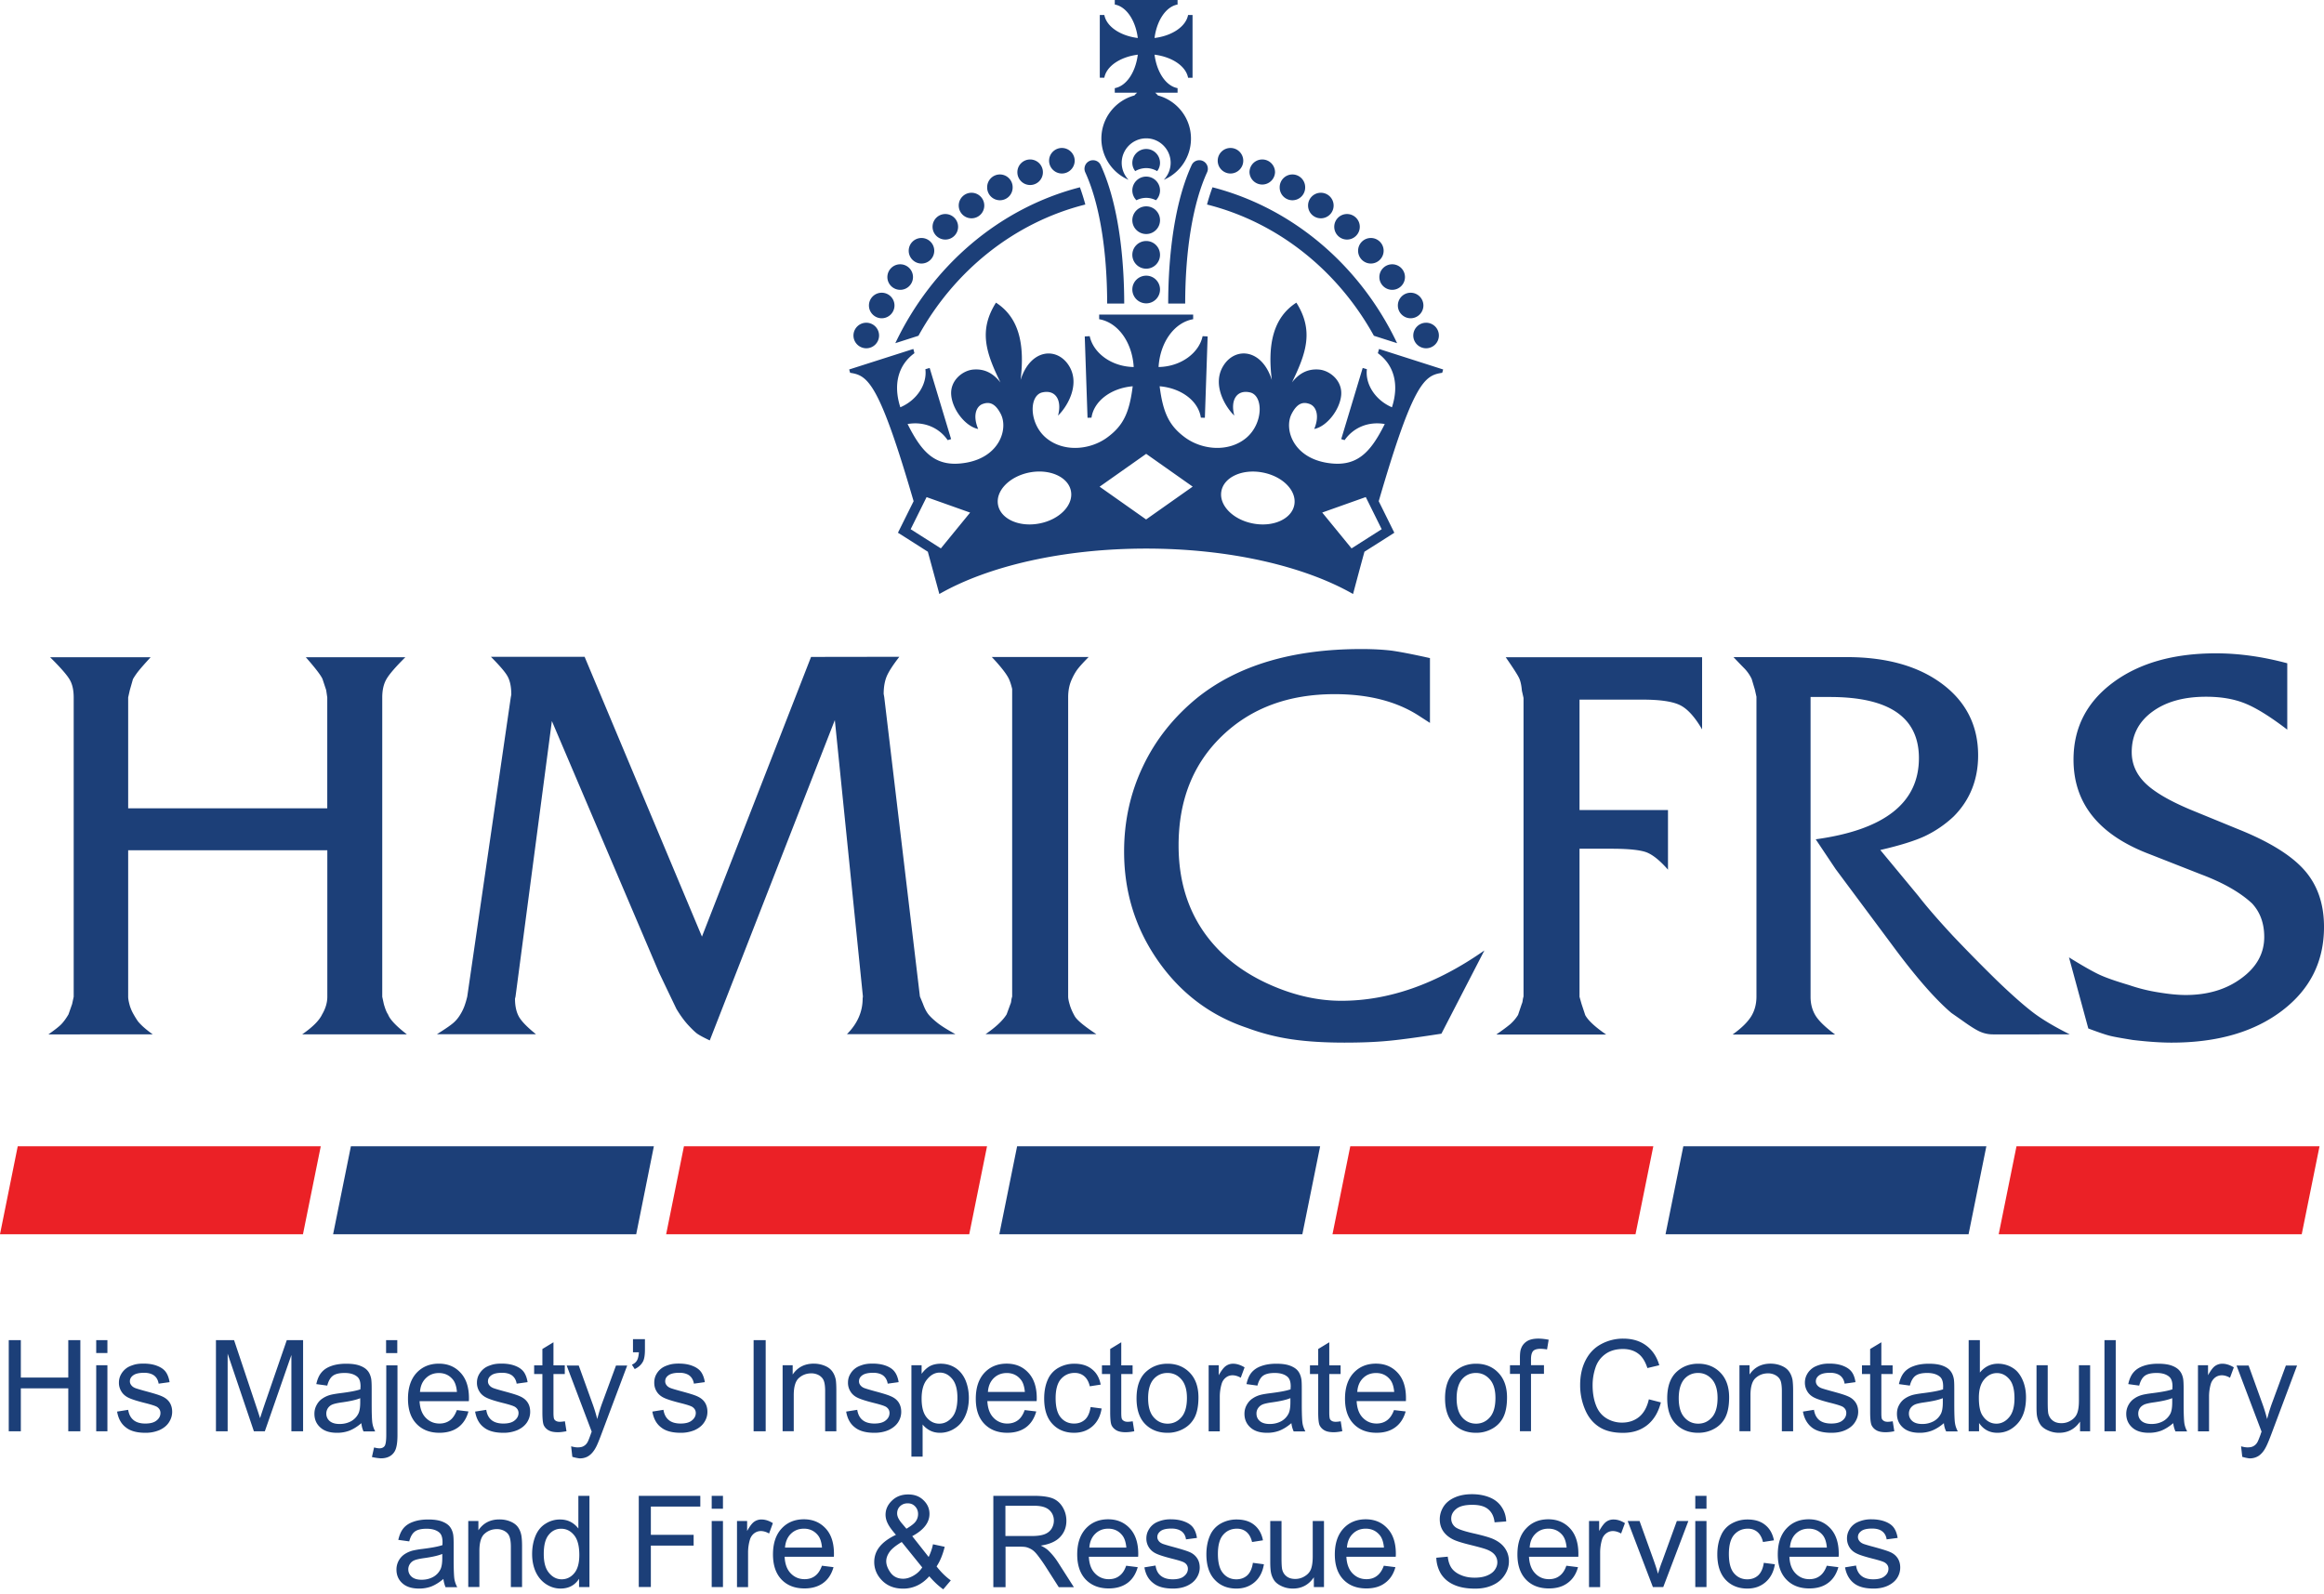
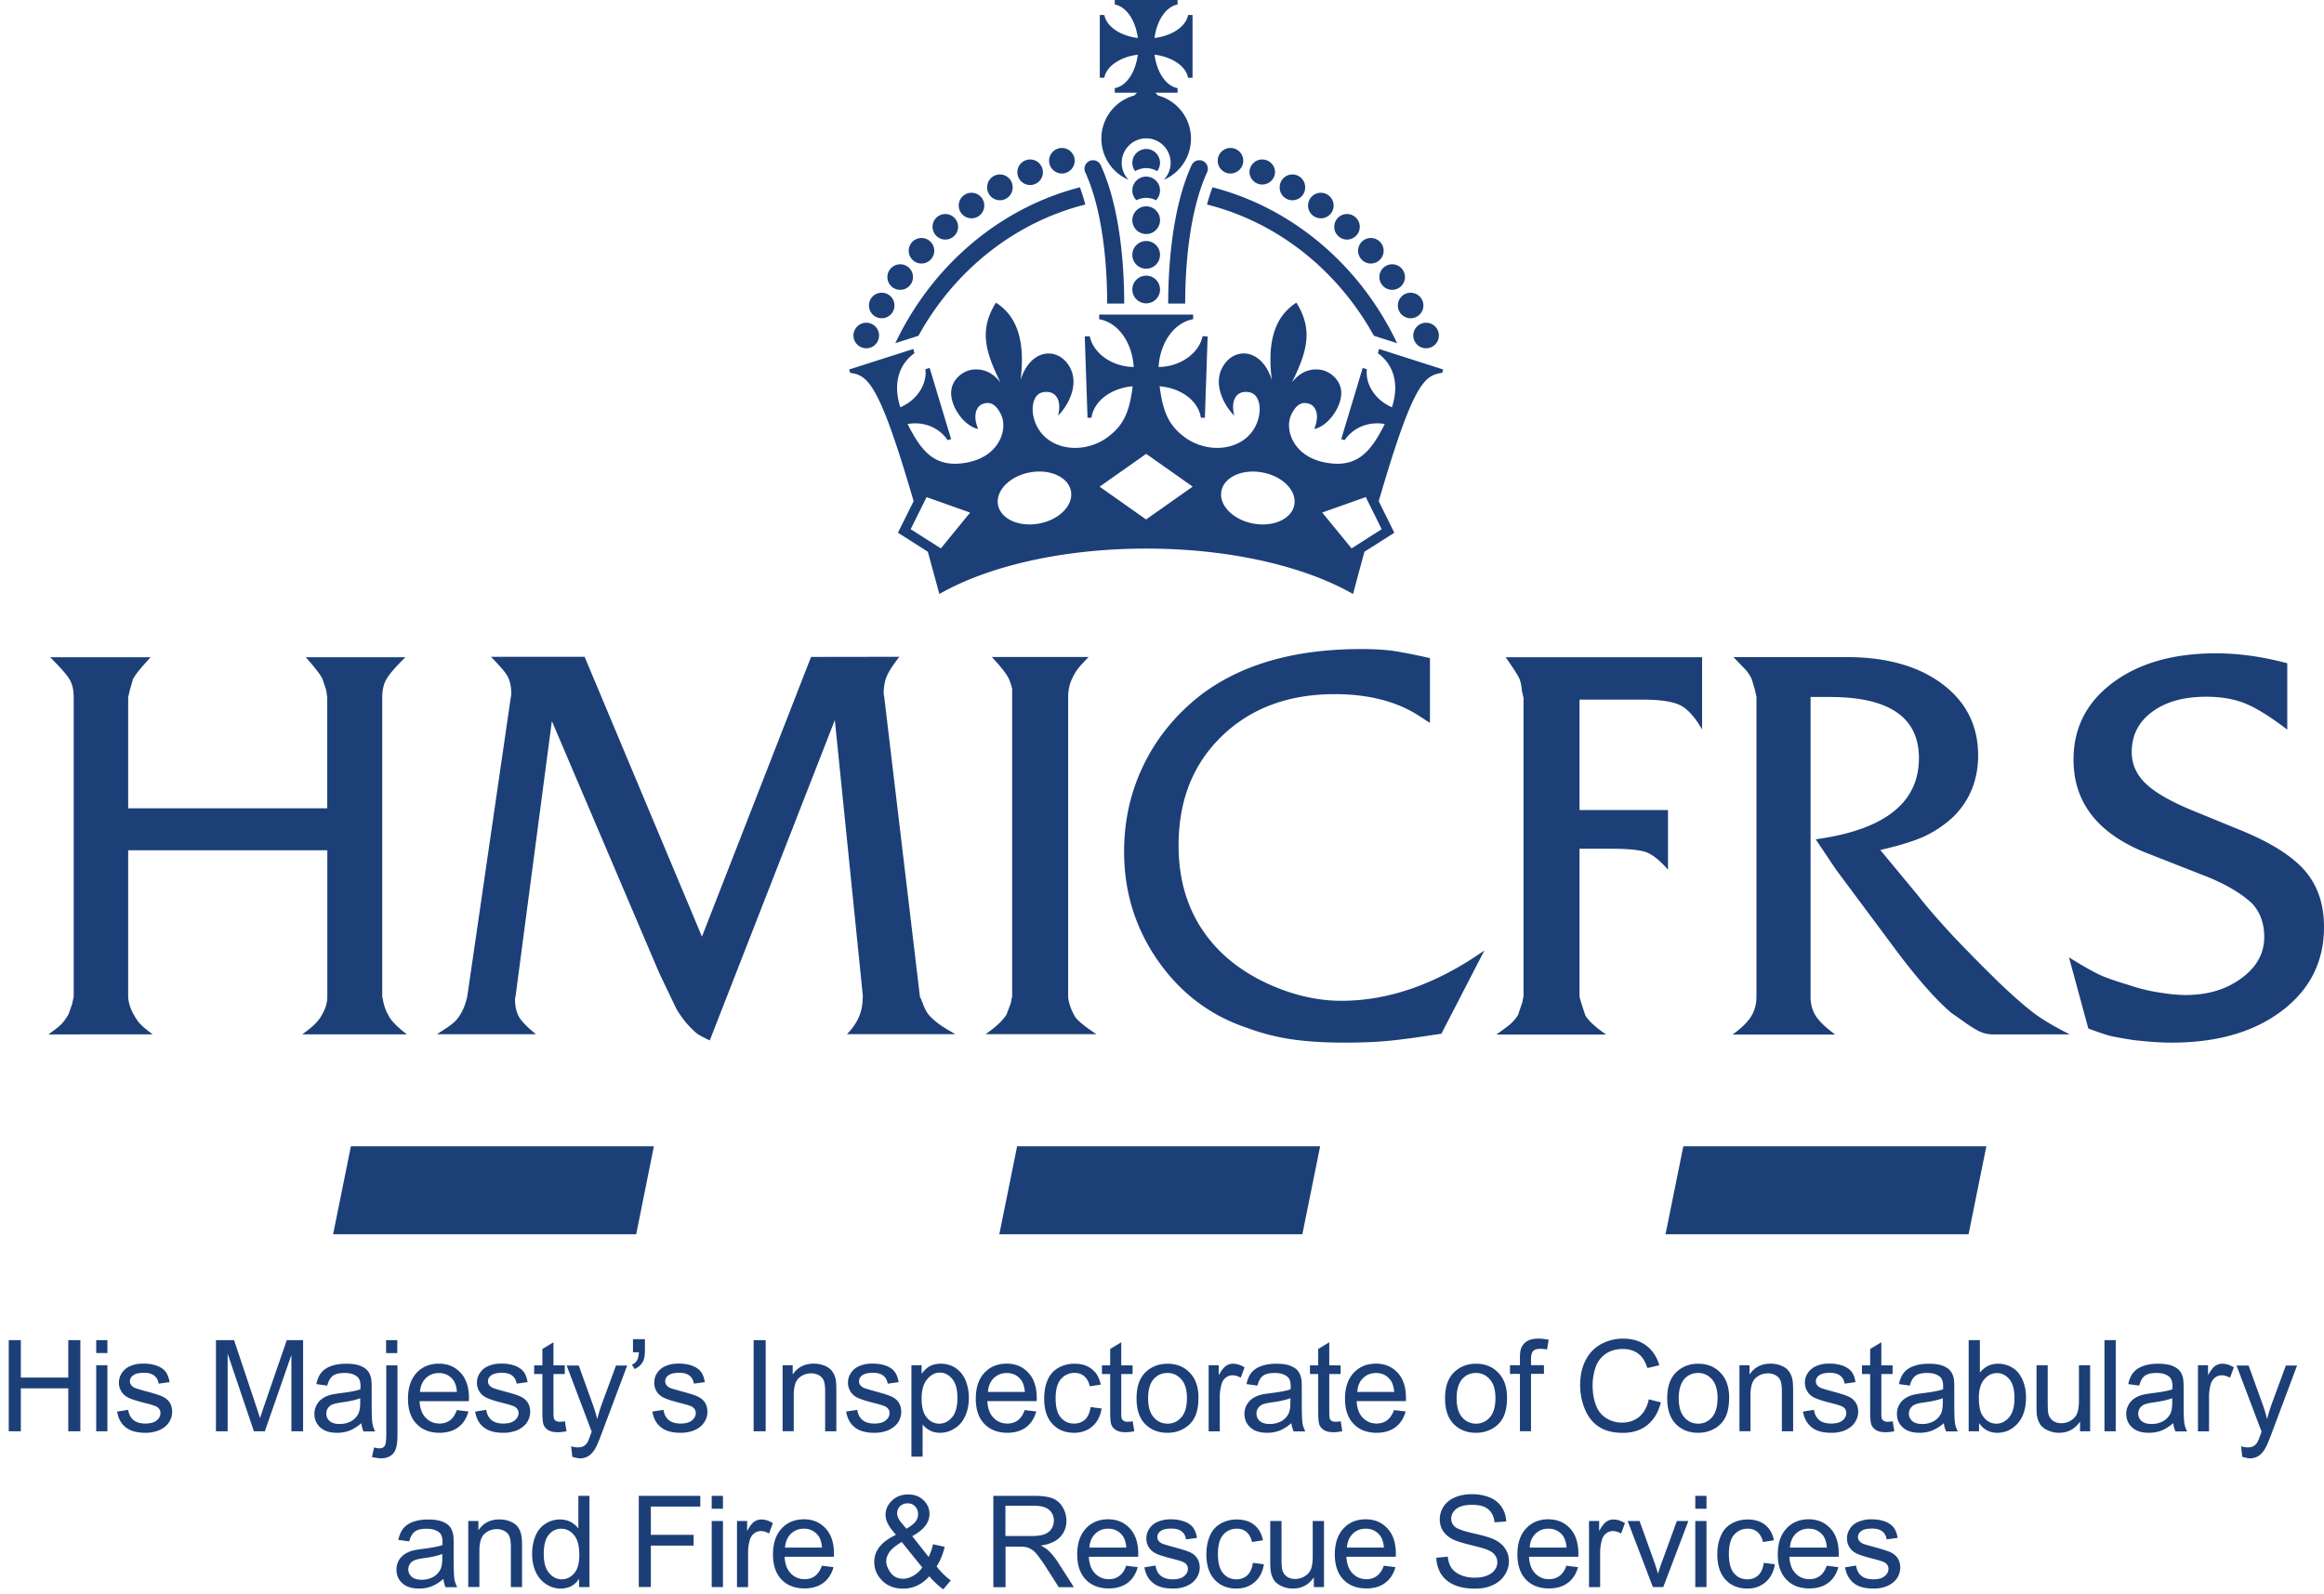
<svg xmlns="http://www.w3.org/2000/svg" width="360" height="247">
-   <path fill="#eb2126" d="M356.55 191.223h-46.941l2.758-13.635h46.941zm-103.2 0h-46.94l2.757-13.635h46.941zm-103.21 0h-46.95l2.758-13.635h46.95zm-103.209 0H0l2.749-13.635h46.94zm0 0" />
  <path fill="#1c3f78" d="M184.04 12.047h.692V2.32h-.692c-.331 1.783-2.456 3.226-5.195 3.567.35-2.739 1.784-4.864 3.567-5.185V0h-9.727v.702c1.793.321 3.216 2.446 3.567 5.185-2.739-.341-4.854-1.784-5.185-3.567h-.702v9.717h.702c.331-1.783 2.446-3.216 5.185-3.567-.35 2.739-1.774 4.864-3.567 5.185v.702h3.48a2.234 2.234 0 0 0-.43.429c-2.953.8-5.126 3.49-5.126 6.686a6.945 6.945 0 0 0 4.21 6.385 3.81 3.81 0 0 1-1.062-2.622 3.806 3.806 0 0 1 3.801-3.802c2.077 0 3.782 1.706 3.782 3.802a3.81 3.81 0 0 1-1.062 2.622 6.93 6.93 0 0 0 4.21-6.385c0-3.197-2.173-5.887-5.126-6.686a2.236 2.236 0 0 0-.43-.429h3.48v-.702c-1.783-.321-3.216-2.446-3.567-5.185 2.739.35 4.864 1.784 5.195 3.577m-6.482 13.997c.614 0 1.19.185 1.696.467.273-.36.439-.799.439-1.276 0-1.19-.955-2.154-2.135-2.154a2.154 2.154 0 0 0-2.154 2.154c0 .477.166.916.449 1.276a3.434 3.434 0 0 1 1.705-.467m0 4.61c.536 0 1.043.136 1.511.37.38-.39.624-.926.624-1.52 0-1.18-.955-2.145-2.144-2.145a2.15 2.15 0 0 0-2.145 2.145c0 .585.244 1.13.634 1.52.458-.234.965-.37 1.52-.37m0 1.316a2.153 2.153 0 0 0-2.154 2.144c0 1.19.965 2.144 2.154 2.144 1.18 0 2.135-.955 2.135-2.144 0-1.18-.955-2.144-2.135-2.144m2.135 7.515a2.142 2.142 0 0 1-2.135 2.144 2.153 2.153 0 0 1-2.154-2.144c0-1.19.965-2.145 2.154-2.145 1.18 0 2.135.955 2.135 2.145m0 5.37c0 1.18-.955 2.144-2.135 2.144a2.153 2.153 0 0 1-2.154-2.144c0-1.19.965-2.144 2.154-2.144 1.18 0 2.135.955 2.135 2.144m-8.187 2.174h2.641c0-5.069-.478-14.543-3.636-21.434a1.294 1.294 0 0 0-1.189-.77c-.195 0-.38.03-.555.117a1.327 1.327 0 0 0-.653 1.755c2.183 4.766 3.382 11.988 3.392 20.332m12.086 0c.01-8.344 1.208-15.566 3.392-20.332a1.327 1.327 0 0 0-.653-1.755 1.199 1.199 0 0 0-.546-.117 1.3 1.3 0 0 0-1.2.77c-3.147 6.891-3.625 16.365-3.625 21.434zm-17.116-22.126a1.995 1.995 0 0 1-1.988 1.979 1.993 1.993 0 0 1-1.979-1.979c0-1.091.897-1.978 1.979-1.978 1.092 0 1.988.887 1.988 1.978m-6.91-.195a1.978 1.978 0 0 0-1.97 1.979 1.978 1.978 0 1 0 1.97-1.979m-4.679 2.32a1.978 1.978 0 0 0-1.969 1.979 1.974 1.974 0 1 0 3.947 0 1.98 1.98 0 0 0-1.978-1.979m-4.396 2.836a1.98 1.98 0 0 0-1.978 1.979c0 1.101.887 1.979 1.978 1.979a1.974 1.974 0 0 0 1.979-1.979 1.98 1.98 0 0 0-1.979-1.979m-4.054 3.295a1.98 1.98 0 0 0-1.979 1.978 1.98 1.98 0 0 0 1.979 1.979 1.98 1.98 0 0 0 1.978-1.979 1.98 1.98 0 0 0-1.978-1.978m-3.694 3.713a1.98 1.98 0 0 0-1.979 1.979c0 1.082.887 1.979 1.979 1.979a1.986 1.986 0 0 0 1.978-1.98 1.98 1.98 0 0 0-1.978-1.978m-3.295 4.075a1.988 1.988 0 0 0-1.988 1.978c0 1.092.897 1.979 1.988 1.979a1.98 1.98 0 0 0 1.979-1.979 1.98 1.98 0 0 0-1.979-1.978m-2.865 4.405a1.98 1.98 0 0 0-1.979 1.979c0 1.082.887 1.978 1.979 1.978a1.986 1.986 0 0 0 1.978-1.978 1.98 1.98 0 0 0-1.978-1.979m-2.388 4.65a1.988 1.988 0 0 0-1.989 1.978c0 1.092.897 1.979 1.989 1.979a1.98 1.98 0 0 0 1.978-1.979 1.98 1.98 0 0 0-1.978-1.979m58.393-25.098a1.986 1.986 0 0 1-1.979 1.979 1.986 1.986 0 0 1-1.978-1.979 1.98 1.98 0 0 1 1.978-1.978 1.98 1.98 0 0 1 1.98 1.978m2.943-.195a1.974 1.974 0 0 0-1.979 1.979 1.98 1.98 0 0 0 3.957 0 1.98 1.98 0 0 0-1.978-1.979m4.668 2.32a1.978 1.978 0 0 0-1.969 1.979 1.974 1.974 0 1 0 3.947 0 1.98 1.98 0 0 0-1.978-1.979m4.406 2.836a1.98 1.98 0 0 0-1.979 1.979c0 1.101.887 1.979 1.979 1.979a1.974 1.974 0 0 0 1.979-1.979 1.98 1.98 0 0 0-1.98-1.979m4.056 3.295a1.98 1.98 0 0 0-1.979 1.978 1.98 1.98 0 0 0 1.979 1.979 1.98 1.98 0 0 0 1.978-1.979 1.98 1.98 0 0 0-1.978-1.978m3.694 3.713a1.98 1.98 0 0 0-1.979 1.979c0 1.082.887 1.979 1.979 1.979a1.986 1.986 0 0 0 1.978-1.98 1.98 1.98 0 0 0-1.978-1.978m3.304 4.075a1.988 1.988 0 0 0-1.988 1.978c0 1.092.896 1.979 1.988 1.979a1.98 1.98 0 0 0 1.978-1.979 1.98 1.98 0 0 0-1.978-1.978m2.856 4.405a1.98 1.98 0 0 0-1.979 1.979c0 1.082.887 1.978 1.979 1.978a1.986 1.986 0 0 0 1.978-1.978 1.98 1.98 0 0 0-1.978-1.979m2.397 4.65a1.988 1.988 0 0 0-1.988 1.978c0 1.092.897 1.979 1.988 1.979a1.98 1.98 0 0 0 1.979-1.979 1.98 1.98 0 0 0-1.979-1.979m-78.637 2.018c5.565-10.088 14.844-17.564 25.848-20.332a33.231 33.231 0 0 0-.838-2.67c-12.515 3.226-22.915 12.193-28.597 24.152zm44.699-20.332c11.004 2.768 20.273 10.244 25.849 20.332l3.596 1.15c-5.682-11.96-16.082-20.926-28.597-24.153a29.686 29.686 0 0 0-.848 2.671m26.648 22.379-.185.653c2.505 1.822 3.333 4.844 2.183 8.382-2.651-1.14-4.162-3.655-3.88-5.897-.048-.02-.652-.195-.652-.195l-3.324 11.024s.478.146.526.156c1.316-1.881 3.587-2.944 6.219-2.495-2.213 4.415-4.328 6.842-9.123 5.984-5.176-.935-6.482-5.273-5.303-7.563.868-1.667 1.774-1.891 2.769-1.53 1.003.35 1.608 1.773.73 3.879 1.93-.38 3.948-2.934 4.172-5.215.215-2.27-1.744-3.82-3.372-3.986-1.55-.146-2.973.36-4.25 1.988 2.183-4.493 3.431-8.012.682-12.359-3.577 2.3-4.493 6.453-3.8 11.979-1.55-4.883-5.703-5.156-7.525-2.174-1.823 2.973.438 6.502 1.715 7.69-.633-2.3.312-4.054 2.408-3.596 2.105.448 2.124 4.815-.576 7.067-2.7 2.241-6.813 1.88-9.503-.108-2.475-1.832-3.382-3.87-3.898-7.904 3.41.292 6.023 2.33 6.384 4.863.058 0 .624.02.624.02l.428-12.603s-.72-.039-.78-.039c-.535 2.554-3.304 4.718-6.822 4.776.244-3.88 2.476-6.91 5.36-7.407v-.712h-14.561v.712c2.885.497 5.117 3.528 5.35 7.407-3.508-.058-6.276-2.222-6.812-4.776-.059 0-.77.04-.77.04l.429 12.602s.565-.02.614-.02c.36-2.534 2.972-4.57 6.384-4.863-.507 4.035-1.423 6.072-3.909 7.904-2.68 1.989-6.793 2.35-9.493.108-2.7-2.252-2.68-6.628-.575-7.067 2.095-.458 3.04 1.296 2.407 3.597 1.277-1.19 3.538-4.718 1.716-7.69-1.823-2.973-5.975-2.71-7.515 2.173.673-5.526-.234-9.679-3.811-11.979-2.758 4.347-1.501 7.866.692 12.36-1.287-1.629-2.7-2.135-4.26-1.99-1.627.166-3.586 1.716-3.362 3.987.214 2.281 2.232 4.835 4.172 5.215-.887-2.106-.283-3.529.711-3.88 1.004-.36 1.91-.136 2.778 1.53 1.19 2.291-.127 6.629-5.302 7.564-4.796.858-6.901-1.569-9.123-5.984 2.631-.449 4.912.614 6.208 2.495.059-.01.536-.156.536-.156l-3.323-11.024s-.605.176-.663.195c.292 2.232-1.218 4.757-3.88 5.897-1.14-3.538-.32-6.56 2.184-8.382l-.166-.653-9.941 3.177.146.517c2.72.4 4.464 1.433 9.834 19.893l-1.822 3.665-.605 1.218 1.16.731 3.47 2.213c.556 2.027 1.15 4.21 1.784 6.55 7.495-4.289 19.055-7.037 32.038-7.037 12.973 0 24.542 2.748 32.047 7.037.624-2.34 1.209-4.523 1.765-6.55l3.489-2.213 1.14-.73-.604-1.219-1.813-3.665c5.36-18.46 7.105-19.494 9.835-19.893l.146-.517zm-67.877 30.897-4.679-2.972 2.466-4.971 6.745 2.397zm15.263-3.86c-3.109.605-5.984-.682-6.403-2.865-.42-2.183 1.764-4.435 4.883-5.04 3.109-.594 5.984.693 6.403 2.866.43 2.184-1.764 4.445-4.883 5.04m16.53-.624-7.202-5.078 7.213-5.088 7.203 5.078zm22.955-2.242c-.42 2.183-3.295 3.47-6.404 2.866-3.119-.595-5.312-2.856-4.883-5.04.419-2.173 3.285-3.46 6.404-2.855 3.119.594 5.302 2.846 4.883 5.029m13.538 3.753-4.669 2.972-4.542-5.555 6.745-2.398zm71.776 160.842 1.706-.283c.097.683.37 1.219.809 1.58.438.37 1.062.555 1.852.555.799 0 1.403-.166 1.773-.497.4-.312.585-.702.585-1.14 0-.39-.185-.702-.516-.926-.224-.166-.819-.351-1.755-.595-1.277-.322-2.173-.595-2.65-.838-.498-.234-.878-.566-1.122-.975a2.582 2.582 0 0 1-.38-1.374c0-.449.107-.877.322-1.267.204-.4.487-.712.848-.975.282-.205.643-.36 1.101-.507a5.055 5.055 0 0 1 1.51-.204c.8 0 1.502.117 2.126.35.604.234 1.052.546 1.335.936.292.4.497.936.604 1.599l-1.705.224c-.068-.517-.293-.936-.663-1.228-.36-.293-.897-.449-1.56-.449-.809 0-1.364.127-1.705.39-.361.263-.517.565-.517.926 0 .234.078.42.224.614.146.185.36.341.663.458.175.059.682.224 1.54.449 1.228.34 2.086.594 2.563.809.478.204.868.516 1.14.916.274.41.42.896.42 1.491a2.96 2.96 0 0 1-.497 1.637c-.341.507-.838.897-1.472 1.19-.634.282-1.365.419-2.154.419-1.335 0-2.35-.273-3.05-.829-.703-.546-1.18-1.374-1.375-2.456zm-2.827-.253 1.794.224c-.293 1.043-.81 1.861-1.57 2.427-.77.585-1.744.867-2.933.867-1.492 0-2.68-.458-3.558-1.384-.887-.926-1.325-2.222-1.325-3.88 0-1.724.448-3.06 1.335-4.015.887-.955 2.037-1.433 3.45-1.433 1.375 0 2.486.468 3.363 1.404.858.926 1.296 2.242 1.296 3.938 0 .107 0 .263-.02.468h-7.622c.049 1.13.37 1.978.955 2.573.575.594 1.277.896 2.135.896.643 0 1.18-.165 1.628-.506.448-.332.799-.839 1.072-1.58zm-5.711-2.807h5.721c-.068-.848-.283-1.501-.643-1.94-.556-.663-1.277-.994-2.164-.994-.8 0-1.462.253-2.018.79-.545.535-.828 1.266-.896 2.144zm-4.045 2.358 1.715.224c-.185 1.17-.672 2.096-1.433 2.759-.77.672-1.705 1.004-2.826 1.004-1.404 0-2.534-.468-3.382-1.375-.848-.916-1.277-2.232-1.277-3.937 0-1.102.195-2.076.565-2.895a3.775 3.775 0 0 1 1.667-1.872 4.95 4.95 0 0 1 2.456-.623c1.111 0 2.027.273 2.72.838.711.565 1.16 1.364 1.364 2.388l-1.696.263c-.166-.682-.448-1.199-.858-1.55-.4-.34-.896-.516-1.471-.516-.868 0-1.58.312-2.135.935-.546.624-.819 1.628-.819 2.973 0 1.374.254 2.369.79 2.992.526.624 1.218.946 2.056.946.683 0 1.248-.205 1.706-.624.439-.419.731-1.062.858-1.93zm-10.615-8.382v-1.998h1.735v1.998zm0 12.135V235.65h1.735v10.234zm-6.569 0-3.908-10.234h1.842l2.203 6.12c.233.663.467 1.346.653 2.057.156-.536.36-1.189.653-1.94l2.27-6.237h1.784l-3.889 10.234zm-9.893 0V235.65h1.57v1.55c.409-.722.77-1.2 1.1-1.433a1.906 1.906 0 0 1 1.112-.351c.585 0 1.18.185 1.783.565l-.594 1.608c-.42-.243-.858-.38-1.277-.38-.38 0-.711.117-1.023.351a1.817 1.817 0 0 0-.653.955 7.024 7.024 0 0 0-.293 2.028v5.35h-1.725zm-3.509-3.304 1.803.224c-.282 1.043-.809 1.861-1.579 2.427-.77.585-1.735.867-2.924.867-1.5 0-2.69-.458-3.567-1.384-.877-.926-1.316-2.222-1.316-3.88 0-1.724.439-3.06 1.335-4.015.878-.955 2.038-1.433 3.45-1.433 1.375 0 2.486.468 3.363 1.404.858.926 1.297 2.242 1.297 3.938 0 .107 0 .263-.01.468h-7.642c.069 1.13.38 1.978.965 2.573.566.594 1.277.896 2.135.896.643 0 1.18-.165 1.628-.506.448-.332.808-.839 1.062-1.58zm-5.682-2.807h5.721c-.078-.848-.292-1.501-.653-1.94-.555-.663-1.277-.994-2.164-.994-.799 0-1.462.253-2.008.79-.555.535-.848 1.266-.896 2.144zm-14.465 1.569 1.774-.166c.078.712.273 1.287.575 1.745.303.438.78.819 1.423 1.091.634.283 1.355.42 2.174.42.702 0 1.345-.098 1.881-.312.536-.215.955-.507 1.209-.868.273-.37.419-.77.419-1.208a1.83 1.83 0 0 0-.4-1.15c-.263-.332-.682-.615-1.277-.839-.37-.146-1.208-.38-2.514-.702-1.306-.321-2.203-.604-2.73-.877-.682-.35-1.179-.799-1.51-1.316-.332-.526-.488-1.12-.488-1.774 0-.711.205-1.374.605-1.998.41-.623 1.004-1.082 1.783-1.413.78-.331 1.638-.477 2.603-.477 1.043 0 1.959.175 2.758.506.8.332 1.423.839 1.842 1.492.439.643.663 1.403.702 2.222l-1.803.136c-.098-.896-.429-1.56-.994-2.027-.556-.468-1.374-.682-2.456-.682-1.131 0-1.95.204-2.476.624-.517.419-.79.906-.79 1.51 0 .497.195.926.566 1.258.35.331 1.296.662 2.817 1.013 1.52.341 2.563.644 3.128.897.819.37 1.433.858 1.823 1.443.4.584.604 1.247.604 2.017 0 .75-.224 1.462-.662 2.125-.43.663-1.043 1.19-1.843 1.55-.818.38-1.715.546-2.729.546-1.277 0-2.349-.186-3.216-.566-.868-.37-1.55-.926-2.047-1.676a5.142 5.142 0 0 1-.75-2.544zm-8.128 1.238 1.793.224c-.283 1.043-.809 1.861-1.579 2.427-.76.585-1.735.867-2.924.867-1.491 0-2.68-.458-3.567-1.384-.878-.926-1.316-2.222-1.316-3.88 0-1.724.458-3.06 1.335-4.015.877-.955 2.047-1.433 3.45-1.433 1.375 0 2.496.468 3.353 1.404.878.926 1.316 2.242 1.316 3.938 0 .107 0 .263-.02.468h-7.641c.058 1.13.38 1.978.955 2.573.585.594 1.296.896 2.154.896.633 0 1.17-.165 1.618-.506.448-.332.8-.839 1.072-1.58zm-5.712-2.807h5.731c-.078-.848-.292-1.501-.663-1.94-.546-.663-1.277-.994-2.154-.994-.799 0-1.462.253-2.008.79-.555.535-.848 1.266-.906 2.144zm-5.127 6.11v-1.51c-.79 1.16-1.871 1.745-3.246 1.745-.614 0-1.17-.117-1.696-.351-.516-.234-.906-.517-1.17-.868a3.35 3.35 0 0 1-.535-1.286c-.068-.351-.108-.887-.108-1.618v-6.345h1.745v5.672c0 .917.03 1.52.107 1.842.108.449.341.81.692 1.073.351.263.79.39 1.316.39a2.7 2.7 0 0 0 1.462-.41c.449-.263.79-.624.975-1.082.185-.468.283-1.13.283-1.998v-5.487h1.744v10.234zm-9.445-3.752 1.706.224c-.185 1.17-.663 2.096-1.423 2.759-.77.672-1.715 1.004-2.836 1.004-1.404 0-2.525-.468-3.363-1.375-.858-.916-1.287-2.232-1.287-3.937 0-1.102.195-2.076.556-2.895a3.839 3.839 0 0 1 1.676-1.872 4.925 4.925 0 0 1 2.457-.623c1.11 0 2.027.273 2.719.838.702.565 1.16 1.364 1.355 2.388l-1.686.263c-.166-.682-.449-1.199-.858-1.55-.4-.34-.897-.516-1.482-.516-.867 0-1.579.312-2.124.935-.556.624-.829 1.628-.829 2.973 0 1.374.263 2.369.8 2.992.516.624 1.208.946 2.056.946.682 0 1.238-.205 1.706-.624.438-.419.73-1.062.857-1.93zm-16.803.702 1.725-.283c.098.683.35 1.219.809 1.58.448.37 1.062.555 1.852.555.8 0 1.394-.166 1.764-.497.39-.312.585-.702.585-1.14 0-.39-.176-.702-.507-.926-.234-.166-.828-.351-1.784-.595-1.276-.322-2.154-.595-2.65-.838-.488-.234-.868-.566-1.112-.975a2.498 2.498 0 0 1-.38-1.374c0-.449.107-.877.322-1.267.214-.4.487-.712.848-.975.272-.205.643-.36 1.1-.507a5.056 5.056 0 0 1 1.512-.204c.809 0 1.5.117 2.115.35.614.234 1.062.546 1.345.936.292.4.497.936.594 1.599l-1.696.224c-.068-.517-.292-.936-.662-1.228-.38-.283-.897-.449-1.57-.449-.79 0-1.354.127-1.705.39-.341.263-.507.565-.507.926 0 .234.078.42.224.614.136.185.36.341.663.458.175.059.682.224 1.53.449 1.238.34 2.086.594 2.583.809.477.204.867.516 1.14.916.283.41.43.896.43 1.491 0 .575-.176 1.13-.517 1.637-.332.507-.82.897-1.462 1.19-.624.282-1.355.419-2.155.419-1.335 0-2.349-.273-3.04-.829-.76-.565-1.21-1.374-1.394-2.456zm-2.827-.253 1.794.224c-.293 1.043-.81 1.861-1.56 2.427-.76.565-1.735.867-2.934.867-1.481 0-2.67-.458-3.567-1.384-.877-.926-1.316-2.222-1.316-3.88 0-1.724.458-3.06 1.335-4.015.887-.955 2.047-1.433 3.45-1.433 1.375 0 2.496.468 3.363 1.404.868.926 1.307 2.242 1.307 3.938 0 .107 0 .263-.02.468h-7.632c.058 1.13.37 1.978.955 2.573a2.892 2.892 0 0 0 2.144.896c.634 0 1.18-.165 1.618-.506.458-.332.81-.839 1.063-1.58zm-5.702-2.807h5.731c-.077-.848-.292-1.501-.662-1.94-.536-.663-1.267-.994-2.135-.994-.8 0-1.462.253-2.018.79-.545.535-.857 1.266-.916 2.144zm-14.873 6.11v-14.132h6.277c1.267 0 2.212.136 2.875.38.643.253 1.17.692 1.57 1.345.389.643.594 1.355.594 2.135 0 .994-.322 1.842-.975 2.524-.643.682-1.647 1.13-3.002 1.326.487.224.867.477 1.12.701a9.913 9.913 0 0 1 1.55 1.882l2.467 3.86h-2.34l-1.88-2.944a24.905 24.905 0 0 0-1.346-1.94c-.341-.448-.663-.77-.955-.945a3.012 3.012 0 0 0-.858-.37c-.204-.05-.555-.079-1.043-.079h-2.164v6.277h-1.88v-.02zm1.871-7.904h4.025c.858 0 1.52-.088 1.999-.263.477-.175.857-.458 1.11-.848.244-.39.371-.819.371-1.277 0-.663-.244-1.218-.721-1.647-.488-.439-1.258-.653-2.3-.653h-4.484zm-11.794 6.238c-.575.643-1.199 1.121-1.871 1.433a5.032 5.032 0 0 1-2.183.478c-1.453 0-2.593-.488-3.45-1.463-.693-.789-1.024-1.695-1.024-2.66 0-.868.273-1.667.828-2.36.566-.71 1.404-1.315 2.534-1.851-.643-.74-1.072-1.335-1.276-1.784a2.954 2.954 0 0 1-.332-1.316c0-.857.341-1.579 1.004-2.212.663-.643 1.51-.946 2.505-.946.975 0 1.755.293 2.359.887.624.595.936 1.297.936 2.125 0 1.345-.887 2.495-2.671 3.45l2.544 3.227a8.471 8.471 0 0 0 .672-1.969l1.813.39c-.302 1.228-.721 2.242-1.257 3.04.653.849 1.384 1.58 2.203 2.165l-1.17 1.384c-.692-.488-1.413-1.15-2.164-2.018zm-1.091-1.374-3.178-3.938c-.945.565-1.589 1.092-1.9 1.56-.332.477-.498.955-.498 1.423 0 .565.234 1.17.683 1.783.448.605 1.101.926 1.94.926.526 0 1.062-.165 1.627-.497.546-.312.994-.74 1.326-1.257zm-2.447-5.994c.75-.449 1.248-.839 1.462-1.17a1.96 1.96 0 0 0 .341-1.111c0-.478-.165-.877-.468-1.19-.311-.321-.682-.467-1.15-.467-.458 0-.848.146-1.17.448-.311.302-.457.673-.457 1.121 0 .214.058.448.165.692.127.244.273.487.507.77zm-13.09 5.73 1.794.225c-.293 1.043-.81 1.861-1.57 2.427-.75.565-1.735.867-2.924.867-1.491 0-2.68-.458-3.567-1.384-.877-.926-1.316-2.222-1.316-3.88 0-1.724.448-3.06 1.335-4.015.878-.955 2.047-1.433 3.45-1.433 1.375 0 2.486.468 3.363 1.404.868.926 1.297 2.242 1.297 3.938 0 .107 0 .263-.01.468h-7.632c.058 1.13.37 1.978.955 2.573.575.594 1.287.896 2.135.896.643 0 1.18-.165 1.627-.506.449-.332.79-.839 1.063-1.58zm-5.721-2.806h5.73c-.067-.848-.282-1.501-.652-1.94-.546-.663-1.277-.994-2.135-.994-.809 0-1.471.253-2.027.79-.546.535-.848 1.266-.916 2.144zm-7.437 6.11V235.65h1.57v1.55c.399-.722.76-1.2 1.09-1.433a1.914 1.914 0 0 1 1.122-.351c.584 0 1.17.185 1.774.565l-.585 1.608c-.42-.243-.858-.38-1.277-.38-.38 0-.721.117-1.033.351a1.934 1.934 0 0 0-.653.955 7.025 7.025 0 0 0-.293 2.028v5.35h-1.715zm-3.918-12.134v-1.998h1.744v1.998zm0 12.135V235.65h1.744v10.234zm-11.297 0V231.75h9.532v1.667h-7.66v4.376h6.627v1.667h-6.628v6.413h-1.87zm-9.25 0v-1.287c-.643 1.014-1.608 1.52-2.865 1.52-.81 0-1.56-.233-2.242-.681-.682-.449-1.218-1.073-1.599-1.882-.37-.809-.565-1.735-.565-2.777 0-1.034.176-1.96.507-2.778.331-.829.858-1.482 1.54-1.91a4.072 4.072 0 0 1 2.29-.673c.615 0 1.18.136 1.657.39a3.57 3.57 0 0 1 1.17 1.013v-5.068h1.716v14.133zm-5.468-5.107c0 1.315.273 2.28.829 2.933.546.653 1.199.975 1.95.975.75 0 1.412-.312 1.929-.926.536-.624.8-1.57.8-2.846 0-1.404-.274-2.427-.82-3.08-.536-.653-1.198-.984-1.998-.984-.77 0-1.423.321-1.92.945-.526.634-.77 1.618-.77 2.983zm-11.696 5.107V235.65h1.57v1.442c.75-1.12 1.832-1.686 3.255-1.686.624 0 1.189.107 1.715.331.517.215.897.507 1.16.868.254.36.429.78.526 1.286.059.322.108.887.108 1.696v6.297h-1.735v-6.228c0-.712-.078-1.228-.215-1.59-.126-.35-.37-.623-.72-.837a2.339 2.339 0 0 0-1.22-.322c-.73 0-1.374.234-1.91.712-.536.458-.809 1.354-.809 2.66v5.595h-1.725zm-3.85-1.257c-.643.545-1.267.925-1.852 1.16a5.411 5.411 0 0 1-1.92.33c-1.13 0-1.979-.272-2.593-.828-.604-.546-.906-1.247-.906-2.115a2.844 2.844 0 0 1 1.238-2.368c.38-.254.79-.439 1.247-.566a14.51 14.51 0 0 1 1.54-.263c1.404-.175 2.427-.36 3.1-.594 0-.234.01-.39.01-.449 0-.711-.156-1.199-.487-1.49-.449-.39-1.102-.595-1.989-.595-.809 0-1.423.146-1.813.438-.39.293-.682.79-.867 1.52l-1.696-.233c.166-.721.41-1.316.77-1.764.36-.449.867-.8 1.54-1.034.663-.243 1.442-.36 2.31-.36.877 0 1.579.097 2.134.302.546.205.946.468 1.2.78.262.321.438.711.535 1.189.059.292.088.828.088 1.608v2.32c0 1.608.049 2.631.117 3.05.078.42.214.839.439 1.238h-1.813a4.913 4.913 0 0 1-.332-1.276zm-.146-3.88c-.634.263-1.58.478-2.836.653-.712.098-1.219.215-1.521.341a1.47 1.47 0 0 0-.682.566 1.458 1.458 0 0 0-.254.828c0 .458.176.848.527 1.16.35.302.867.458 1.53.458.672 0 1.267-.146 1.784-.429a2.697 2.697 0 0 0 1.15-1.208c.185-.39.273-.965.273-1.735v-.634zm278.799-15.04-.185-1.627c.38.107.711.166.994.166.39 0 .702-.059.926-.195.234-.127.419-.302.565-.536.117-.166.293-.604.546-1.287.02-.097.078-.243.146-.419l-3.88-10.244h1.872l2.135 5.917c.273.75.516 1.53.73 2.378.206-.8.44-1.58.712-2.34l2.193-5.955h1.735l-3.898 10.4c-.42 1.13-.741 1.9-.975 2.32-.292.565-.663.984-1.053 1.257-.409.263-.867.41-1.432.41a6.755 6.755 0 0 1-1.131-.244zm-6.862-3.956v-10.235h1.56v1.55c.4-.721.76-1.199 1.091-1.433a1.94 1.94 0 0 1 1.121-.35c.585 0 1.18.194 1.784.565l-.595 1.608c-.419-.244-.848-.38-1.267-.38-.38 0-.73.117-1.043.35a2.047 2.047 0 0 0-.653.956 7.03 7.03 0 0 0-.282 2.027v5.351h-1.716zm-3.83-1.258c-.644.546-1.268.926-1.852 1.16a5.411 5.411 0 0 1-1.92.332c-1.131 0-1.989-.273-2.593-.829-.604-.546-.916-1.248-.916-2.115 0-.507.126-.955.35-1.374.234-.42.527-.75.907-.994.35-.254.77-.44 1.248-.566.34-.088.848-.175 1.55-.263 1.393-.175 2.426-.36 3.09-.595 0-.233.02-.39.02-.448 0-.711-.167-1.199-.498-1.491-.448-.39-1.092-.595-1.979-.595-.818 0-1.423.147-1.813.439-.39.292-.682.8-.867 1.52l-1.696-.233c.156-.722.4-1.316.77-1.765.36-.448.868-.799 1.53-1.033.663-.243 1.453-.36 2.32-.36.868 0 1.579.097 2.135.302.545.204.935.468 1.199.79.263.311.438.701.536 1.179.058.292.087.828.087 1.608v2.32c0 1.608.05 2.631.117 3.05.068.42.215.839.43 1.238h-1.814a4.367 4.367 0 0 1-.34-1.277zm-.147-3.879c-.643.263-1.579.478-2.836.653-.712.098-1.218.214-1.51.341-.283.137-.527.322-.683.566a1.528 1.528 0 0 0-.244.828c0 .468.166.858.517 1.16.35.302.877.458 1.54.458s1.257-.146 1.783-.429a2.836 2.836 0 0 0 1.15-1.199c.186-.4.273-.974.273-1.744v-.634zm-10.507 5.137h1.745v-14.124h-1.745zm-3.782 0v-1.501c-.799 1.16-1.88 1.735-3.245 1.735a4.05 4.05 0 0 1-1.686-.351c-.527-.224-.917-.517-1.18-.868a3.512 3.512 0 0 1-.536-1.286c-.078-.351-.097-.887-.097-1.618v-6.346h1.734v5.673c0 .916.03 1.52.098 1.842.117.449.35.81.702 1.072.341.264.8.39 1.316.39.526 0 1.013-.126 1.462-.41.448-.262.78-.623.965-1.081.194-.468.292-1.13.292-1.998v-5.488h1.735v10.235zm-15.643 0h-1.608v-14.124h1.734v5.03c.741-.907 1.667-1.374 2.817-1.374.624 0 1.228.136 1.774.38.566.263 1.033.604 1.394 1.072.36.458.653 1.013.858 1.667.204.653.302 1.345.302 2.076 0 1.754-.429 3.119-1.306 4.074-.868.955-1.91 1.433-3.129 1.433-1.209 0-2.154-.507-2.836-1.52zm-.03-5.195c0 1.228.176 2.115.507 2.66.546.897 1.297 1.355 2.213 1.355.75 0 1.423-.34 1.969-.994.555-.643.828-1.637.828-2.934 0-1.335-.253-2.32-.79-2.953-.535-.634-1.179-.955-1.93-.955-.76 0-1.422.331-1.968.984-.556.653-.828 1.589-.828 2.837zm-5.419 3.937c-.633.546-1.257.926-1.861 1.16a5.304 5.304 0 0 1-1.901.332c-1.13 0-1.988-.273-2.602-.829-.605-.546-.907-1.248-.907-2.115 0-.507.107-.955.341-1.374.234-.42.527-.75.897-.994.37-.254.79-.44 1.248-.566.35-.088.857-.175 1.55-.263 1.413-.175 2.436-.36 3.109-.595 0-.233.01-.39.01-.448 0-.711-.156-1.199-.488-1.491-.458-.39-1.11-.595-1.988-.595-.81 0-1.423.147-1.813.439-.39.292-.682.8-.867 1.52l-1.696-.233c.165-.722.409-1.316.77-1.765.36-.448.867-.799 1.54-1.033.662-.243 1.442-.36 2.32-.36.857 0 1.569.097 2.124.302.546.204.946.468 1.199.79.263.311.439.701.536 1.179.068.292.088.828.088 1.608v2.32c0 1.608.039 2.631.117 3.05.068.42.214.839.429 1.238h-1.803a3.406 3.406 0 0 1-.351-1.277zm-.146-3.879c-.633.263-1.579.478-2.836.653-.712.098-1.219.214-1.511.341a1.631 1.631 0 0 0-.682.566 1.528 1.528 0 0 0-.244.828c0 .468.175.858.526 1.16.341.302.868.458 1.53.458a3.68 3.68 0 0 0 1.784-.429 2.756 2.756 0 0 0 1.14-1.199c.186-.4.273-.974.273-1.744v-.634zm-7.778 3.587.244 1.54a6.84 6.84 0 0 1-1.316.156c-.634 0-1.111-.098-1.462-.302a1.773 1.773 0 0 1-.741-.78c-.146-.322-.224-1.014-.224-2.047v-5.887h-1.267v-1.345h1.267v-2.534l1.735-1.043v3.577h1.745v1.345h-1.745v5.975c0 .497.02.809.078.955a.73.73 0 0 0 .312.331c.126.088.331.137.585.137.214 0 .467-.03.789-.078zm-13.909-1.501 1.706-.273c.107.673.37 1.209.809 1.579.439.36 1.062.546 1.862.546.799 0 1.393-.166 1.774-.497.38-.312.565-.702.565-1.14 0-.39-.166-.693-.497-.927-.234-.156-.829-.35-1.774-.594-1.277-.312-2.154-.595-2.651-.838-.488-.234-.868-.566-1.111-.975a2.582 2.582 0 0 1-.38-1.374c0-.449.107-.878.321-1.268.205-.39.497-.711.858-.974.273-.205.633-.36 1.101-.507.458-.146.965-.195 1.501-.195.8 0 1.511.107 2.115.341.605.234 1.063.546 1.355.946.293.39.487.926.585 1.588l-1.686.234c-.078-.516-.302-.945-.673-1.238-.36-.282-.896-.448-1.56-.448-.799 0-1.364.137-1.715.4-.34.253-.507.555-.507.926a.99.99 0 0 0 .215.604c.146.185.37.35.663.458.185.068.692.224 1.55.458 1.227.331 2.085.585 2.563.81.477.204.857.506 1.14.906.283.409.429.906.429 1.49 0 .586-.185 1.131-.517 1.638-.331.507-.818.897-1.462 1.19-.633.292-1.354.419-2.154.419-1.335 0-2.349-.273-3.05-.829-.693-.546-1.19-1.374-1.375-2.456zm-9.834 3.05v-10.234h1.56v1.443c.75-1.12 1.841-1.686 3.255-1.686.623 0 1.189.117 1.696.331.526.215.896.507 1.16.868.263.36.438.78.545 1.286.049.322.098.887.098 1.696v6.297h-1.745v-6.219c0-.711-.068-1.238-.195-1.598-.136-.351-.38-.624-.73-.839a2.329 2.329 0 0 0-1.21-.321c-.75 0-1.374.234-1.92.711-.535.468-.808 1.355-.808 2.661v5.595h-1.716v.01zm-11.19-5.107c0-1.9.517-3.304 1.58-4.21.877-.76 1.958-1.15 3.216-1.15 1.403 0 2.563.467 3.45 1.393.897.926 1.345 2.203 1.345 3.821 0 1.316-.204 2.35-.594 3.11a4.083 4.083 0 0 1-1.716 1.754c-.75.419-1.588.624-2.485.624-1.433 0-2.593-.468-3.47-1.375-.897-.916-1.326-2.242-1.326-3.967zm1.784 0c0 1.316.292 2.29.858 2.934.565.653 1.286.994 2.154.994.858 0 1.579-.34 2.144-.994.565-.643.858-1.647.858-2.992 0-1.258-.293-2.232-.868-2.885-.584-.653-1.296-.985-2.154-.985-.857 0-1.588.322-2.154.975-.546.663-.838 1.637-.838 2.953zm-4.63.156 1.862.478c-.39 1.54-1.101 2.71-2.115 3.518-1.024.81-2.261 1.2-3.743 1.2-1.52 0-2.768-.303-3.713-.927-.965-.623-1.687-1.52-2.174-2.69a9.577 9.577 0 0 1-.76-3.791c0-1.472.282-2.749.848-3.85.565-1.102 1.355-1.93 2.397-2.486a7.11 7.11 0 0 1 3.431-.857c1.423 0 2.612.36 3.568 1.081.974.731 1.637 1.735 2.017 3.041l-1.842.44c-.341-1.034-.8-1.785-1.433-2.243-.623-.468-1.413-.711-2.349-.711-1.091 0-1.998.263-2.719.78a4.122 4.122 0 0 0-1.54 2.095 8.583 8.583 0 0 0-.448 2.71c0 1.199.175 2.241.526 3.138.341.907.897 1.57 1.628 2.018a4.55 4.55 0 0 0 2.407.663c1.043 0 1.94-.303 2.67-.907.722-.614 1.21-1.51 1.482-2.7zm-19.971 4.952v-8.89h-1.54v-1.345h1.54v-1.081c0-.683.049-1.21.195-1.54.166-.449.458-.81.877-1.082.42-.273 1.014-.42 1.774-.42.487 0 1.023.059 1.608.176l-.253 1.5a6.476 6.476 0 0 0-1.024-.097c-.526 0-.906.117-1.12.332-.215.234-.342.653-.342 1.257v.946h2.008v1.345h-2.008v8.889h-1.715zm-11.599-5.108c0-1.9.527-3.304 1.589-4.21.877-.76 1.96-1.15 3.216-1.15 1.404 0 2.564.467 3.441 1.393.897.926 1.355 2.203 1.355 3.821 0 1.316-.205 2.35-.595 3.11a4.105 4.105 0 0 1-1.725 1.754 4.997 4.997 0 0 1-2.476.624c-1.442 0-2.592-.468-3.48-1.375-.886-.916-1.325-2.242-1.325-3.967zm1.794 0c0 1.316.292 2.29.848 2.934.565.653 1.286.994 2.163.994.848 0 1.58-.34 2.145-.994.565-.643.857-1.647.857-2.992 0-1.258-.292-2.232-.877-2.885-.585-.653-1.286-.985-2.144-.985-.868 0-1.589.322-2.154.975-.546.663-.838 1.637-.838 2.953zm-9.698 1.823 1.803.214c-.293 1.043-.819 1.872-1.58 2.437-.77.575-1.734.867-2.933.867-1.491 0-2.68-.467-3.567-1.393-.878-.926-1.316-2.213-1.316-3.88 0-1.715.448-3.05 1.335-4.006.887-.955 2.047-1.432 3.45-1.432 1.375 0 2.486.458 3.363 1.403.868.926 1.296 2.242 1.296 3.938 0 .098 0 .263-.01.468h-7.631c.058 1.12.37 1.978.955 2.573.575.595 1.286.897 2.134.897.644 0 1.19-.176 1.628-.507.448-.332.81-.858 1.072-1.58zm-5.693-2.807h5.722c-.078-.858-.293-1.51-.653-1.94-.556-.672-1.267-.994-2.154-.994-.8 0-1.472.253-2.018.79-.546.536-.838 1.247-.897 2.144zm-2.563 4.542.244 1.54c-.497.097-.926.156-1.316.156-.643 0-1.121-.098-1.462-.302a1.773 1.773 0 0 1-.74-.78c-.147-.322-.215-1.014-.215-2.047v-5.887h-1.277v-1.345h1.277v-2.534l1.715-1.043v3.577h1.755v1.345h-1.755v5.975c0 .497.04.809.088.955a.661.661 0 0 0 .302.331c.136.088.341.137.604.137.215 0 .468-.03.78-.078zm-7.642.292c-.633.546-1.257.926-1.851 1.16a5.358 5.358 0 0 1-1.91.332c-1.132 0-1.98-.273-2.594-.829-.604-.546-.916-1.248-.916-2.115 0-.507.117-.955.351-1.374.234-.42.526-.75.897-.994.36-.254.78-.44 1.247-.566.342-.088.848-.175 1.55-.263 1.404-.175 2.437-.36 3.1-.595 0-.233.02-.39.02-.448 0-.711-.166-1.199-.497-1.491-.449-.39-1.102-.595-1.989-.595-.809 0-1.413.147-1.813.439-.38.292-.672.8-.857 1.52l-1.696-.233c.156-.722.4-1.316.76-1.765.37-.448.867-.799 1.54-1.033.672-.243 1.442-.36 2.32-.36.867 0 1.579.097 2.124.302.546.204.946.468 1.21.79.252.311.428.701.525 1.179.069.292.088.828.088 1.608v2.32c0 1.608.049 2.631.117 3.05.068.42.224.839.439 1.238h-1.813a4.364 4.364 0 0 1-.351-1.277zm-.146-3.879c-.633.263-1.57.478-2.836.653-.712.098-1.219.214-1.51.341a1.603 1.603 0 0 0-.673.566 1.45 1.45 0 0 0-.244.828c0 .468.166.858.517 1.16.34.302.867.458 1.53.458.672 0 1.267-.146 1.793-.429a2.756 2.756 0 0 0 1.14-1.199c.186-.4.274-.974.274-1.744v-.634zm-12.67 5.137v-10.235h1.559v1.55c.41-.721.77-1.199 1.11-1.433.332-.233.703-.35 1.112-.35.575 0 1.17.194 1.784.565l-.595 1.608c-.419-.244-.858-.38-1.277-.38-.38 0-.73.117-1.023.35a1.856 1.856 0 0 0-.653.956 7.025 7.025 0 0 0-.293 2.027v5.351h-1.725zm-11.17-5.108c0-1.9.516-3.304 1.578-4.21.887-.76 1.96-1.15 3.217-1.15 1.403 0 2.563.467 3.45 1.393.897.926 1.345 2.203 1.345 3.821 0 1.316-.204 2.35-.594 3.11-.4.76-.965 1.344-1.725 1.754a5.002 5.002 0 0 1-2.476.624c-1.433 0-2.593-.468-3.48-1.375-.887-.916-1.316-2.242-1.316-3.967zm1.793 0c0 1.316.292 2.29.858 2.934.565.653 1.286.994 2.163.994.848 0 1.57-.34 2.135-.994.565-.643.858-1.647.858-2.992 0-1.258-.293-2.232-.868-2.885-.575-.653-1.286-.985-2.144-.985-.877 0-1.589.322-2.164.975-.565.663-.838 1.637-.838 2.953zm-2.388 3.558.244 1.54a6.84 6.84 0 0 1-1.316.156c-.634 0-1.111-.098-1.462-.302-.341-.205-.595-.468-.741-.78-.146-.322-.214-1.014-.214-2.047v-5.887h-1.277v-1.345h1.277v-2.534l1.715-1.043v3.577h1.755v1.345h-1.755v5.975c0 .497.03.809.088.955.058.146.166.244.312.331.146.088.331.137.585.137.224 0 .487-.03.79-.078zm-6.52-2.203 1.705.224c-.185 1.17-.663 2.096-1.423 2.759-.77.672-1.716 1.003-2.836 1.003-1.404 0-2.525-.467-3.363-1.374-.858-.916-1.277-2.232-1.277-3.938 0-1.101.185-2.076.546-2.894a3.839 3.839 0 0 1 1.676-1.872 4.95 4.95 0 0 1 2.457-.624c1.11 0 2.027.283 2.719.848.711.556 1.16 1.355 1.355 2.388l-1.687.264c-.155-.683-.448-1.21-.857-1.56-.4-.341-.897-.517-1.482-.517-.857 0-1.569.322-2.125.946-.545.614-.828 1.618-.828 2.963 0 1.374.263 2.378.8 3.002.516.614 1.208.936 2.056.936.682 0 1.247-.205 1.705-.624.44-.41.722-1.053.858-1.93zm-10.215.468 1.793.214c-.292 1.043-.81 1.872-1.56 2.437-.75.565-1.735.867-2.924.867-1.49 0-2.68-.467-3.567-1.393-.887-.926-1.316-2.213-1.316-3.88 0-1.715.449-3.05 1.326-4.006.887-.955 2.047-1.432 3.45-1.432 1.374 0 2.495.458 3.363 1.403.867.926 1.306 2.242 1.306 3.938 0 .098 0 .263-.02.468h-7.632c.058 1.12.37 1.978.955 2.573a2.892 2.892 0 0 0 2.145.897c.633 0 1.179-.176 1.627-.507.449-.332.8-.858 1.053-1.58zm-5.693-2.807h5.722c-.078-.858-.283-1.51-.653-1.94-.546-.672-1.277-.994-2.145-.994-.79 0-1.462.253-2.017.79-.546.536-.848 1.247-.907 2.144zm-11.852 10.02v-14.163h1.58v1.336c.38-.527.798-.916 1.257-1.18.467-.253 1.052-.39 1.715-.39.867 0 1.647.234 2.32.683.662.448 1.17 1.091 1.52 1.91.332.829.507 1.725.507 2.7 0 1.033-.185 1.988-.565 2.817-.38.838-.926 1.481-1.638 1.92a4.13 4.13 0 0 1-2.261.673c-.585 0-1.101-.117-1.57-.361a3.544 3.544 0 0 1-1.13-.926v4.98zm1.58-8.977c0 1.316.262 2.28.798 2.924.527.624 1.17.945 1.94.945s1.433-.34 1.988-.994c.546-.643.82-1.657.82-3.021 0-1.307-.274-2.29-.81-2.924-.536-.644-1.17-.975-1.93-.975-.73 0-1.384.35-1.95 1.043-.574.672-.857 1.676-.857 3.002zm-11.687 1.998 1.715-.273c.107.673.36 1.209.819 1.579.429.36 1.062.546 1.832.546.8 0 1.394-.166 1.774-.497.39-.312.575-.702.575-1.14 0-.39-.175-.693-.507-.927-.233-.156-.818-.35-1.783-.594-1.267-.312-2.154-.595-2.651-.838-.497-.234-.868-.566-1.112-.975a2.498 2.498 0 0 1-.38-1.374c0-.449.098-.878.322-1.268.214-.39.487-.711.858-.974.273-.205.633-.36 1.091-.507.478-.146.975-.195 1.511-.195.81 0 1.51.107 2.125.341.604.234 1.053.546 1.335.946.293.39.497.926.605 1.588l-1.696.234c-.078-.516-.312-.945-.673-1.238-.36-.282-.897-.448-1.56-.448-.799 0-1.364.137-1.715.4-.35.253-.497.555-.497.926 0 .224.068.419.214.604.147.185.351.35.663.458.176.068.682.224 1.53.458 1.238.331 2.086.585 2.564.81.487.213.877.506 1.15.906.273.409.42.906.42 1.49a2.94 2.94 0 0 1-.498 1.638c-.341.507-.838.897-1.472 1.19-.633.272-1.355.419-2.164.419-1.325 0-2.339-.273-3.03-.829-.732-.546-1.18-1.374-1.365-2.456zm-9.845 3.05v-10.234h1.56v1.443c.76-1.12 1.842-1.686 3.265-1.686a4.4 4.4 0 0 1 1.706.331c.526.215.896.507 1.16.868.263.36.438.78.545 1.286.05.322.088.887.088 1.696v6.297h-1.735v-6.219c0-.711-.068-1.238-.204-1.598-.127-.351-.38-.624-.712-.839a2.4 2.4 0 0 0-1.228-.321c-.731 0-1.374.234-1.91.711-.537.468-.81 1.355-.81 2.661v5.595h-1.725zm-4.493 0h1.871v-14.123h-1.87zm-15.683-3.05 1.716-.273c.107.673.37 1.209.819 1.579.428.36 1.052.546 1.832.546.8 0 1.394-.166 1.774-.497.39-.312.585-.702.585-1.14 0-.39-.185-.693-.517-.927-.234-.156-.819-.35-1.784-.594-1.267-.312-2.154-.595-2.65-.838-.488-.234-.868-.566-1.112-.975-.263-.42-.37-.868-.37-1.374 0-.449.097-.878.312-1.268.214-.39.487-.711.857-.974.273-.205.634-.36 1.102-.507.468-.146.965-.195 1.51-.195.81 0 1.502.107 2.106.341.614.234 1.062.546 1.355.946.282.39.487.926.594 1.588l-1.696.234c-.078-.516-.312-.945-.672-1.238-.36-.282-.897-.448-1.56-.448-.799 0-1.364.137-1.715.4-.351.253-.497.555-.497.926 0 .224.068.419.214.604.137.185.36.35.663.458.175.068.682.224 1.54.458 1.228.331 2.086.585 2.563.81.468.213.868.506 1.14.906.274.409.42.906.42 1.49 0 .586-.166 1.131-.507 1.638-.331.507-.819.897-1.462 1.19a5.426 5.426 0 0 1-2.154.419c-1.335 0-2.35-.273-3.041-.829-.731-.546-1.18-1.374-1.365-2.456zm-3.002-9.21v-2.009h1.852v1.589c0 .858-.097 1.482-.302 1.871-.273.517-.711.907-1.286 1.17l-.43-.682c.352-.146.615-.36.79-.663.166-.302.254-.721.293-1.257h-.917zm-9.396 16.218-.185-1.628c.38.107.712.166 1.004.166.39 0 .702-.059.926-.195.234-.127.42-.302.565-.536.117-.166.293-.604.536-1.287.03-.097.088-.243.156-.419l-3.879-10.244h1.872l2.134 5.917c.273.75.517 1.53.731 2.378.205-.8.439-1.58.712-2.34l2.193-5.955h1.735l-3.909 10.4c-.419 1.13-.73 1.9-.965 2.32-.302.565-.663.984-1.062 1.257-.38.263-.858.41-1.423.41a7.068 7.068 0 0 1-1.14-.244zm-1.15-5.507.244 1.54c-.497.097-.926.156-1.316.156-.643 0-1.12-.098-1.462-.302a1.773 1.773 0 0 1-.74-.78c-.147-.322-.215-1.014-.215-2.047v-5.887h-1.277v-1.345h1.277v-2.534l1.716-1.043v3.577h1.754v1.345h-1.754v5.975c0 .497.038.809.087.955a.661.661 0 0 0 .302.331c.147.088.342.137.595.137.205 0 .468-.03.79-.078zM73.598 218.7l1.726-.273c.097.673.36 1.209.809 1.579.429.36 1.062.546 1.832.546.8 0 1.394-.166 1.774-.497.39-.312.585-.702.585-1.14 0-.39-.185-.693-.517-.927-.234-.156-.818-.35-1.783-.594-1.268-.312-2.154-.595-2.642-.838-.497-.234-.877-.566-1.12-.975a2.498 2.498 0 0 1-.38-1.374c0-.449.106-.878.32-1.268.225-.39.498-.711.859-.974.272-.205.633-.36 1.1-.507.459-.146.966-.195 1.512-.195.809 0 1.5.107 2.115.341.604.234 1.052.546 1.345.946.282.39.487.926.594 1.588l-1.696.234c-.077-.516-.311-.945-.672-1.238-.351-.282-.897-.448-1.56-.448-.799 0-1.364.137-1.705.4-.351.253-.507.555-.507.926 0 .224.068.419.214.604s.36.35.663.458c.175.068.682.224 1.54.458 1.238.331 2.086.585 2.563.81.478.213.868.506 1.14.906.283.409.42.906.42 1.49 0 .586-.166 1.131-.497 1.638-.341.507-.829.897-1.472 1.19a5.426 5.426 0 0 1-2.154.419c-1.335 0-2.349-.273-3.041-.829-.731-.546-1.18-1.374-1.365-2.456zm-2.826-.234 1.793.214c-.282 1.043-.809 1.872-1.56 2.437-.75.565-1.744.867-2.933.867-1.491 0-2.68-.467-3.558-1.393-.887-.926-1.315-2.213-1.315-3.88 0-1.715.448-3.05 1.325-4.006.887-.955 2.047-1.432 3.45-1.432 1.375 0 2.496.458 3.363 1.403.868.926 1.306 2.242 1.306 3.938 0 .098 0 .263-.02.468h-7.632c.059 1.12.38 1.978.956 2.573.575.595 1.286.897 2.144.897.634 0 1.17-.176 1.618-.507.448-.332.79-.858 1.062-1.58zm-5.712-2.807h5.722c-.069-.858-.283-1.51-.644-1.94-.555-.672-1.276-.994-2.154-.994-.79 0-1.462.253-2.008.79-.555.536-.857 1.247-.916 2.144zm-7.446 10.078.331-1.481c.35.087.624.136.829.136.35 0 .623-.117.799-.35.175-.235.263-.83.263-1.755v-10.751h1.735v10.8c0 1.257-.156 2.134-.497 2.631-.42.634-1.111.975-2.086.975a8.643 8.643 0 0 1-1.374-.205zm2.193-16.102v-2.008h1.735v2.008zm-3.83 10.858c-.634.546-1.258.926-1.853 1.16a5.396 5.396 0 0 1-1.91.332c-1.13 0-1.988-.273-2.593-.829-.614-.546-.916-1.248-.916-2.115 0-.507.117-.955.35-1.374.225-.42.518-.75.898-.994.37-.254.78-.44 1.247-.566.341-.088.848-.175 1.53-.263 1.404-.175 2.437-.36 3.1-.595 0-.233.02-.39.02-.448 0-.711-.156-1.199-.497-1.491-.448-.39-1.101-.595-1.979-.595-.818 0-1.423.147-1.813.439-.39.292-.682.8-.867 1.52l-1.696-.233c.156-.722.4-1.316.77-1.765.36-.448.867-.799 1.53-1.033.663-.243 1.452-.36 2.32-.36.867 0 1.579.097 2.125.302.555.204.945.468 1.208.79.264.311.43.701.536 1.179.059.292.088.828.088 1.608v2.32c0 1.608.04 2.631.117 3.05.069.42.215.839.43 1.238h-1.814a4.105 4.105 0 0 1-.331-1.277zm-.147-3.879c-.634.263-1.579.478-2.836.653-.712.098-1.219.214-1.52.341a1.52 1.52 0 0 0-.683.566 1.528 1.528 0 0 0-.244.828c0 .468.175.858.517 1.16.35.302.867.458 1.54.458.662 0 1.257-.146 1.783-.429a2.756 2.756 0 0 0 1.14-1.199c.186-.4.274-.974.274-1.744v-.634zm-22.379 5.137v-14.124h2.807l3.343 10c.312.927.537 1.619.683 2.096.165-.516.41-1.267.75-2.27l3.392-9.826h2.525v14.124h-1.813v-11.823l-4.113 11.823h-1.696l-4.065-12.028v12.028zM18.14 218.7l1.715-.273c.108.673.37 1.209.82 1.579.428.36 1.052.546 1.831.546.8 0 1.394-.166 1.774-.497.39-.312.575-.702.575-1.14 0-.39-.175-.693-.506-.927-.234-.156-.829-.35-1.784-.594-1.267-.312-2.154-.595-2.651-.838-.488-.234-.868-.566-1.111-.975a2.498 2.498 0 0 1-.38-1.374c0-.449.107-.878.321-1.268a2.94 2.94 0 0 1 .858-.974c.273-.205.633-.36 1.101-.507.458-.146.965-.195 1.501-.195.82 0 1.511.107 2.115.341.614.234 1.063.546 1.355.946.283.39.488.926.595 1.588l-1.696.234c-.078-.516-.302-.945-.673-1.238-.36-.282-.896-.448-1.56-.448-.798 0-1.364.137-1.715.4-.34.253-.506.555-.506.926 0 .224.077.419.224.604.136.185.36.35.662.458.176.068.683.224 1.54.458 1.228.331 2.086.585 2.564.81.477.213.867.506 1.14.906.273.409.42.906.42 1.49 0 .586-.176 1.131-.508 1.638-.33.507-.818.897-1.462 1.19a5.419 5.419 0 0 1-2.154.419c-1.335 0-2.349-.273-3.04-.829-.732-.546-1.18-1.374-1.365-2.456zm-3.236-9.074v-1.999h1.735v1.999zm0 12.125v-10.235h1.735v10.235zm-13.548 0v-14.124h1.871v5.8h7.35v-5.8h1.87v14.124h-1.87v-6.657h-7.35v6.657zm303.585-30.528H258l2.758-13.635h46.94zm-103.2 0H154.8l2.758-13.635h46.94zm-103.19 0H51.6l2.758-13.635h46.931zm221.946-42.895c2.105 1.306 3.645 2.173 4.61 2.631.975.468 2.544 1.024 4.718 1.667a26.69 26.69 0 0 0 4.58 1.13c1.648.274 3.042.4 4.172.4 3.402 0 6.287-.857 8.626-2.592 2.36-1.716 3.539-3.86 3.539-6.394 0-2.106-.624-3.83-1.872-5.186-1.832-1.715-4.493-3.236-7.953-4.532l-7.866-3.09c-7.895-2.973-11.852-7.856-11.852-14.678 0-4.923 2.037-8.89 6.082-11.911 4.064-3.031 9.396-4.552 15.985-4.552 3.518 0 7.193.507 11.043 1.54v10.283c-2.593-1.988-4.766-3.343-6.492-4.045-1.744-.711-3.752-1.053-6.082-1.053-3.47 0-6.247.78-8.353 2.34-2.124 1.569-3.167 3.645-3.167 6.238 0 1.832.701 3.44 2.115 4.824 1.413 1.375 3.742 2.73 6.988 4.094l7.3 2.992c4.864 1.94 8.315 4.074 10.342 6.375 2.027 2.3 3.041 5.224 3.041 8.791 0 5.37-2.154 9.679-6.491 12.983-4.328 3.295-10.02 4.952-17.126 4.952-1.676 0-3.674-.137-5.994-.41-1.745-.282-2.924-.487-3.567-.653-.634-.156-1.755-.536-3.334-1.13zm-52.058 11.91c1.296-.926 2.222-1.822 2.797-2.72.566-.896.848-1.939.848-3.128v-46.444l-.243-1.091-.497-1.667a6.148 6.148 0 0 0-1.082-1.579 94.426 94.426 0 0 1-1.735-1.803h17.525c6.17 0 11.101 1.384 14.815 4.162 3.704 2.778 5.555 6.472 5.555 11.062 0 3.772-1.276 6.95-3.81 9.484a17.445 17.445 0 0 1-4.465 3.041c-1.56.721-3.86 1.443-6.88 2.135l5.886 7.105c1.345 1.735 3.129 3.782 5.341 6.17a261.156 261.156 0 0 0 6.892 6.998c2.32 2.232 4.18 3.86 5.575 4.922 1.384 1.053 3.284 2.184 5.663 3.373H308.77a4.93 4.93 0 0 1-2.115-.449c-.653-.302-1.569-.887-2.758-1.744l-1.618-1.13c-2.534-2.155-5.624-5.703-9.24-10.615l-8.684-11.667-3.09-4.62c10.653-1.462 15.985-5.644 15.985-12.574 0-6.316-4.591-9.474-13.792-9.474h-2.992v46.444c0 1.14.273 2.125.799 2.963.536.838 1.54 1.794 3.002 2.885h-15.829zm-36.6 0c.936-.643 1.638-1.17 2.116-1.569.458-.41.867-.887 1.199-1.423l.575-1.706c.058-.107.107-.273.136-.487.03-.224.069-.439.137-.663v-46.258l-.254-1.131c-.058-.702-.175-1.306-.36-1.784-.186-.487-.917-1.618-2.145-3.392h30.42v11.18c-1.13-1.94-2.27-3.197-3.43-3.762-1.16-.566-3.08-.848-5.78-.848h-9.777V125.5h13.704v9.24c-1.228-1.403-2.339-2.3-3.304-2.68-.974-.37-2.768-.565-5.4-.565h-5v22.944l.322 1.13.565 1.706c.439.81 1.501 1.813 3.236 3.002h-16.96zm-10.331-58.276v10.04l-1.871-1.21c-3.412-2.154-7.71-3.245-12.896-3.245-7.134 0-12.953 2.154-17.446 6.481-4.494 4.328-6.726 9.981-6.726 16.95 0 6.482 2.028 11.833 6.073 16.053 2.28 2.369 5.165 4.308 8.684 5.79 3.519 1.481 6.998 2.232 10.458 2.232 7.36 0 14.738-2.593 22.155-7.798l-6.657 12.896c-3.83.594-6.657.974-8.47 1.13-1.803.166-3.977.254-6.53.254-3.09 0-5.78-.166-8.07-.497a33.74 33.74 0 0 1-7.019-1.784c-5.672-1.891-10.273-5.351-13.791-10.37-3.519-5.03-5.273-10.674-5.273-16.94 0-4.709.964-9.114 2.924-13.218 1.949-4.113 4.766-7.641 8.43-10.633 6.278-5.01 14.738-7.535 25.4-7.535 1.785 0 3.334.088 4.67.244 1.315.185 3.304.565 5.955 1.16zm-68.862 58.276c1.58-1.082 2.68-2.105 3.285-3.08l.595-1.618c.058-.107.107-.292.126-.526.03-.234.078-.439.137-.604v-47.672c-.156-.653-.331-1.19-.536-1.618-.41-.81-1.287-1.91-2.622-3.334h15.01c-.74.75-1.296 1.355-1.667 1.823-.36.468-.711 1.072-1.033 1.832-.312.751-.477 1.609-.477 2.583v46.366c0 .322.087.75.253 1.306.156.536.42 1.13.76 1.735.351.624 1.482 1.55 3.363 2.798h-17.193zm-84.973 0c1.024-.643 1.784-1.15 2.271-1.53a5.15 5.15 0 0 0 1.219-1.306c.321-.487.575-.984.77-1.501.185-.507.331-1.014.448-1.51l6.735-46.298.088-.478c0-1.13-.175-2.047-.526-2.73-.341-.681-1.228-1.705-2.632-3.128h14.513l18.178 43.354 16.901-43.334 13.675-.02c-.965 1.248-1.618 2.242-1.94 2.992-.321.76-.487 1.687-.487 2.759l.088.487 5.526 46.385.468 1.131c.273.75.575 1.326.926 1.735.341.4.828.838 1.423 1.306.595.458 1.491 1.014 2.68 1.667h-16.793c1.618-1.628 2.426-3.47 2.426-5.517l.04-.322-4.348-42.818-19.376 49.631c-1.024-.487-1.687-.848-2.018-1.101-.312-.244-.78-.692-1.374-1.335-.585-.653-1.18-1.462-1.765-2.437l-1.286-2.68-1.423-2.983-16.59-38.948-5.633 42.7-.078.313c0 1.189.224 2.144.653 2.875.439.721 1.306 1.598 2.593 2.632H67.673zm-60.147 0c.916-.643 1.569-1.15 1.949-1.53.37-.38.75-.897 1.13-1.54l.566-1.608.244-1.13v-46.376c0-1.131-.205-2.047-.614-2.749-.4-.702-1.414-1.871-3.041-3.48h15.575c-.887.965-1.491 1.657-1.823 2.067a10.4 10.4 0 0 0-.916 1.325l-.487 1.706-.254 1.13v17.184h30.84v-17.183l-.166-1.131-.566-1.706c-.214-.526-1.081-1.676-2.592-3.392h15.42c-1.521 1.511-2.496 2.642-2.925 3.392-.438.75-.653 1.706-.653 2.837v46.375l.244 1.13c.214.751.429 1.297.653 1.609.273.75 1.238 1.793 2.924 3.09h-16.23c1.628-1.13 2.652-2.154 3.09-3.09.536-.906.81-1.832.81-2.739v-22.7h-30.85v22.7c0 .312.078.712.205 1.209.136.497.322.945.556 1.374.243.439.487.838.75 1.218.478.595 1.248 1.277 2.3 2.028H7.525zm0 0" />
</svg>